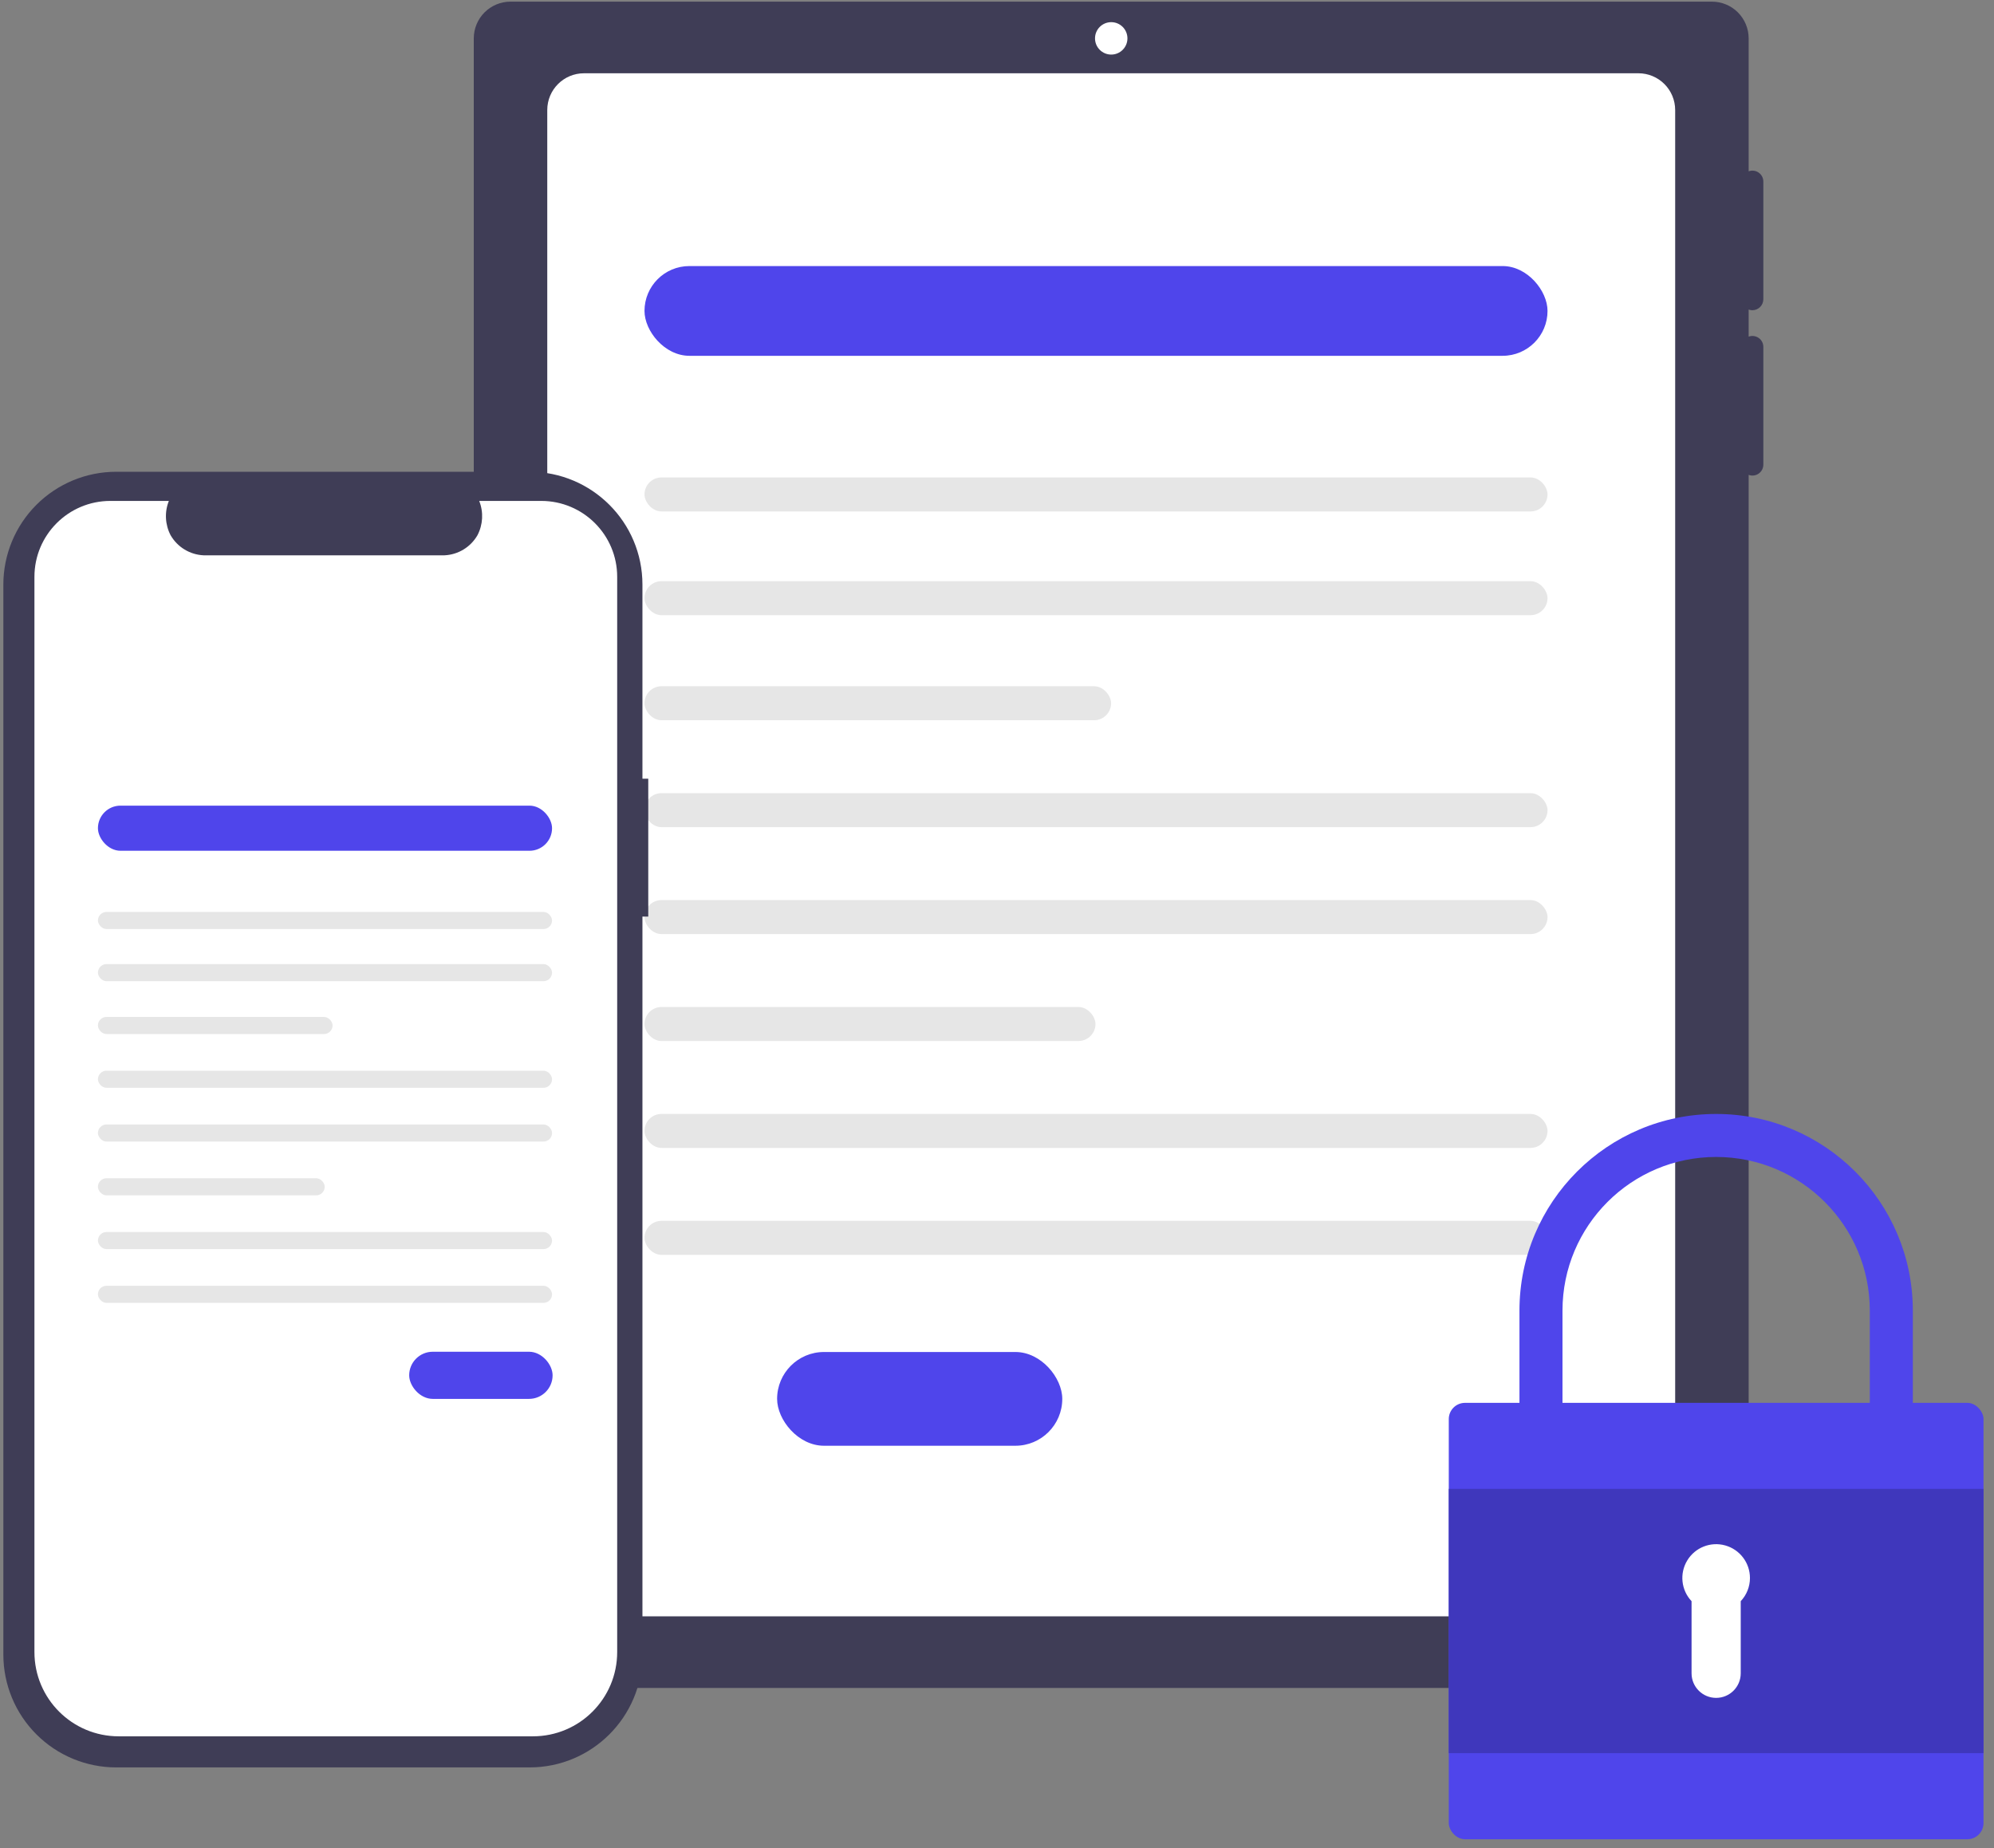
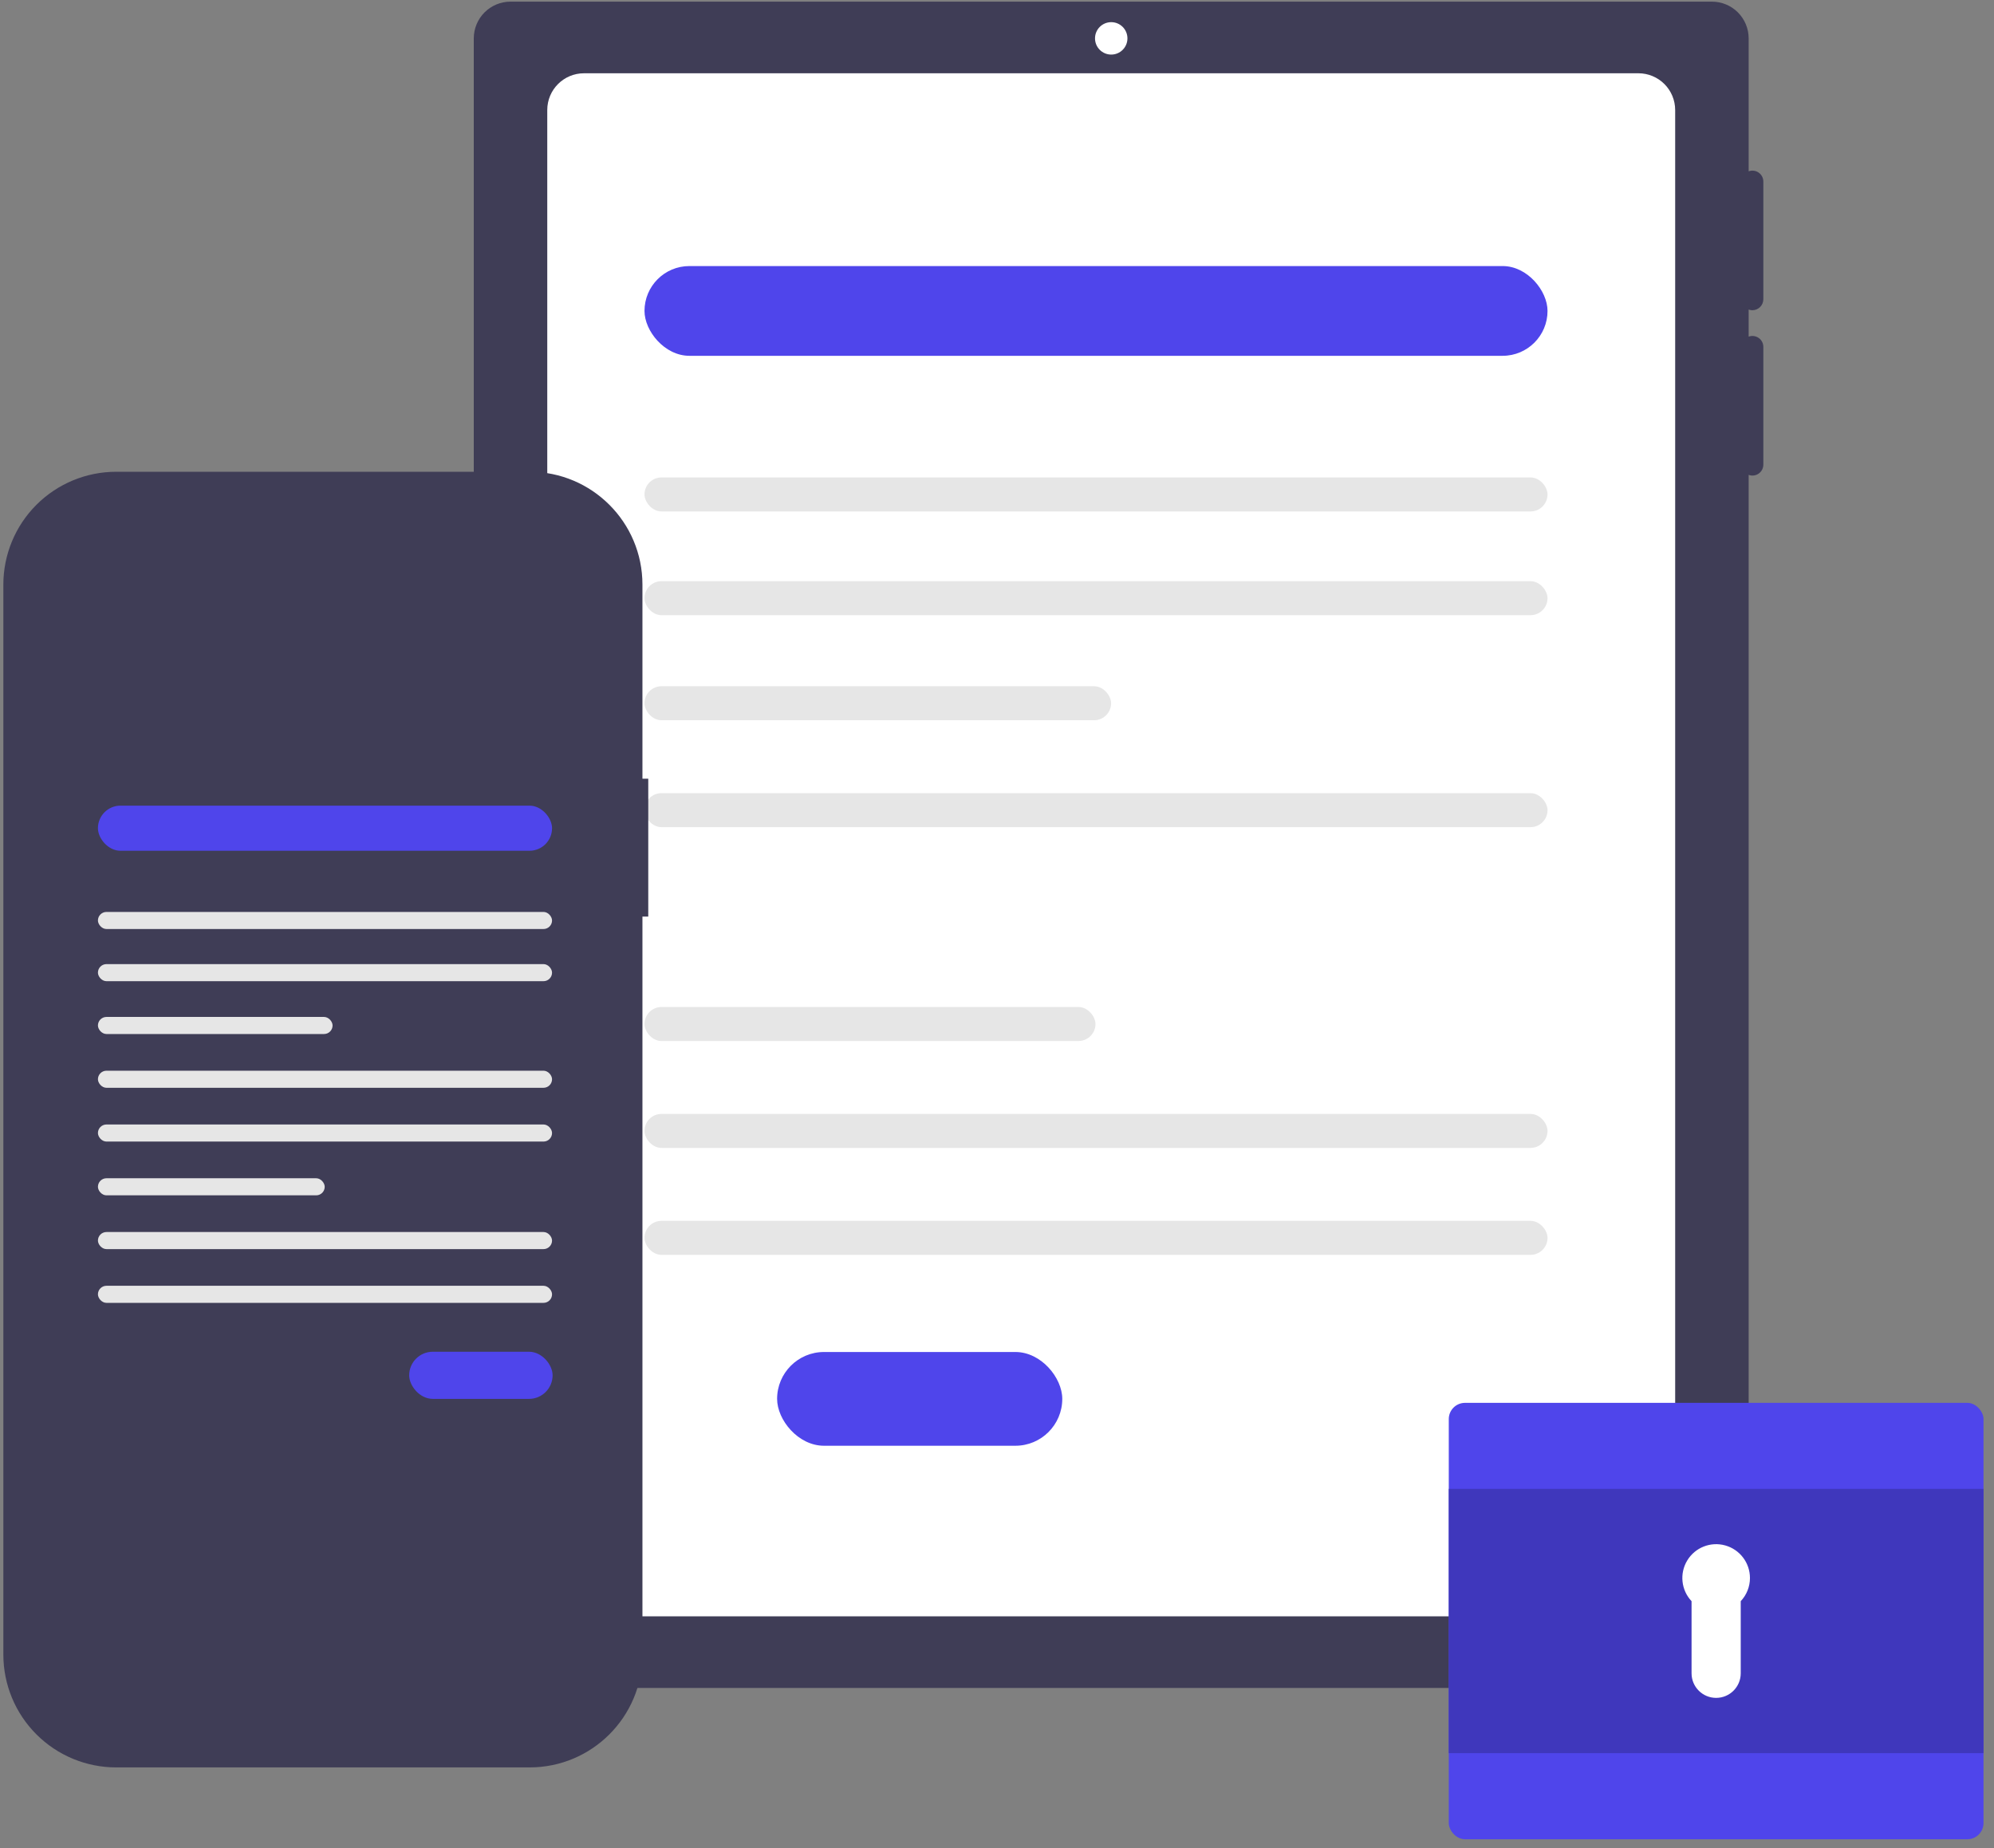
<svg xmlns="http://www.w3.org/2000/svg" width="123px" height="114px" viewBox="0 0 123 114" version="1.1">
  <rect x="0" y="0" width="123" height="114" fill="#808080" stroke="none" />
  <title>Group 24</title>
  <g id="LANDING-MEMENTO" stroke="none" stroke-width="1" fill="none" fill-rule="evenodd">
    <g id="MEMENTO-LANDING-3.2" transform="translate(-200, -1095)" fill-rule="nonzero">
      <g id="Group-12" transform="translate(200, 932)">
        <g id="Group-24" transform="translate(0, 163)">
          <g id="undraw_mobile_devices_k1ok" transform="translate(29, 0)">
            <path d="M79.092,19.138 C79.272,19.138 79.445,19.066 79.573,18.939 C79.7,18.811 79.772,18.638 79.772,18.458 L79.772,11.206 C79.774,10.984 79.667,10.776 79.486,10.649 C79.305,10.521 79.073,10.491 78.866,10.568 L78.866,2.367 C78.866,1.766 78.627,1.19 78.202,0.765 C77.777,0.34 77.2,0.101 76.599,0.101 L2.492,0.101 C1.891,0.101 1.314,0.34 0.889,0.765 C0.464,1.19 0.225,1.766 0.225,2.367 L0.225,101.857 C0.225,103.109 1.24,104.123 2.492,104.123 L76.599,104.123 C77.851,104.123 78.866,103.109 78.866,101.857 L78.866,29.294 C79.073,29.371 79.305,29.341 79.486,29.213 C79.667,29.086 79.774,28.878 79.772,28.656 L79.772,21.404 C79.774,21.183 79.667,20.974 79.486,20.847 C79.305,20.72 79.073,20.689 78.866,20.766 L78.866,19.096 C78.938,19.123 79.015,19.137 79.092,19.138 L79.092,19.138 Z" id="Path" fill="#3F3D56" />
            <path d="M72.067,4.52 C72.668,4.52 73.244,4.759 73.669,5.184 C74.094,5.609 74.333,6.186 74.333,6.787 L74.333,97.438 C74.333,98.69 73.318,99.704 72.067,99.704 L7.024,99.704 C5.773,99.704 4.758,98.69 4.758,97.438 L4.758,6.787 C4.758,5.535 5.773,4.52 7.024,4.52 L72.067,4.52" id="Path" fill="#FFFFFF" />
            <circle id="Oval" fill="#FFFFFF" cx="39.546" cy="2.367" r="1" />
            <rect id="Rectangle" fill="#4F45EB" x="10.756" y="16.412" width="55.703" height="5.536" rx="2.768" />
            <rect id="Rectangle" fill="#E6E6E6" x="10.756" y="29.452" width="55.703" height="2.097" rx="1.048" />
            <rect id="Rectangle" fill="#E6E6E6" x="10.756" y="35.851" width="55.703" height="2.097" rx="1.048" />
            <rect id="Rectangle" fill="#E6E6E6" x="10.756" y="42.332" width="28.782" height="2.097" rx="1.048" />
            <rect id="Rectangle" fill="#E6E6E6" x="10.756" y="48.927" width="55.703" height="2.097" rx="1.048" />
-             <rect id="Rectangle" fill="#E6E6E6" x="10.756" y="55.523" width="55.703" height="2.097" rx="1.048" />
            <rect id="Rectangle" fill="#E6E6E6" x="10.756" y="62.119" width="27.818" height="2.097" rx="1.048" />
            <rect id="Rectangle" fill="#E6E6E6" x="10.756" y="68.714" width="55.703" height="2.097" rx="1.048" />
            <rect id="Rectangle" fill="#E6E6E6" x="10.756" y="75.31" width="55.703" height="2.097" rx="1.048" />
            <rect id="Rectangle" fill="#4F45EB" x="18.936" y="83.4" width="17.59" height="5.783" rx="2.892" />
          </g>
          <g id="undraw_mobile_devices_k1ok" transform="translate(0, 29)">
            <path d="M39.988,19.034 L39.629,19.034 L39.629,7.062 C39.629,3.218 36.513,0.102 32.669,0.102 L7.166,0.102 C5.32,0.102 3.55,0.835 2.245,2.141 C0.94,3.446 0.207,5.216 0.207,7.062 L0.207,73.065 C0.207,74.911 0.94,76.681 2.245,77.986 C3.55,79.291 5.32,80.025 7.166,80.025 L32.669,80.025 C36.513,80.025 39.629,76.909 39.629,73.065 L39.629,27.542 L39.988,27.542 L39.988,19.034 Z" id="Path" fill="#3F3D56" />
-             <path d="M38.071,6.584 L38.071,72.91 C38.071,75.78 35.744,78.107 32.874,78.107 L7.321,78.107 C4.451,78.107 2.124,75.78 2.124,72.91 L2.124,6.584 C2.124,3.997 4.221,1.9 6.809,1.9 L10.416,1.9 C10.141,2.589 10.181,3.365 10.527,4.022 C10.949,4.751 11.713,5.215 12.555,5.255 L27.421,5.255 C28.263,5.215 29.026,4.751 29.449,4.022 C29.795,3.365 29.835,2.589 29.56,1.9 L33.386,1.9 C35.974,1.9 38.071,3.997 38.071,6.584 L38.071,6.584 Z" id="Path" fill="#FFFFFF" />
            <rect id="Rectangle" fill="#4F45EB" x="6.041" y="20.697" width="28.012" height="2.784" rx="1.392" />
            <rect id="Rectangle" fill="#E6E6E6" x="6.041" y="27.254" width="28.012" height="1.054" rx="0.527" />
            <rect id="Rectangle" fill="#E6E6E6" x="6.041" y="30.472" width="28.012" height="1.054" rx="0.527" />
            <rect id="Rectangle" fill="#E6E6E6" x="6.041" y="33.731" width="14.474" height="1.054" rx="0.527" />
            <rect id="Rectangle" fill="#E6E6E6" x="6.041" y="37.048" width="28.012" height="1.054" rx="0.527" />
            <rect id="Rectangle" fill="#E6E6E6" x="6.041" y="40.365" width="28.012" height="1.054" rx="0.527" />
            <rect id="Rectangle" fill="#E6E6E6" x="6.041" y="43.682" width="13.989" height="1.054" rx="0.527" />
            <rect id="Rectangle" fill="#E6E6E6" x="6.041" y="46.999" width="28.012" height="1.054" rx="0.527" />
            <rect id="Rectangle" fill="#E6E6E6" x="6.041" y="50.315" width="28.012" height="1.054" rx="0.527" />
            <rect id="Rectangle" fill="#4F45EB" x="25.241" y="54.384" width="8.846" height="2.908" rx="1.454" />
          </g>
          <g id="Group-20" transform="translate(89.368, 68.716)">
            <g id="Group-19">
-               <path d="M7.014,12.132 C7.014,6.897 11.257,2.653 16.492,2.653 C21.728,2.653 25.971,6.897 25.971,12.132 L25.971,18.199 L28.625,18.199 L28.625,12.132 C28.625,5.432 23.193,-7.81597009e-14 16.492,-7.81597009e-14 C9.792,-7.81597009e-14 4.36,5.432 4.36,12.132 L4.36,18.199 L7.014,18.199 L7.014,12.132 Z" id="Path" fill="#4F45EB" />
              <rect id="Rectangle" fill="#4F45EB" x="-4.97379915e-14" y="17.821" width="32.985" height="26.92" rx="1" />
              <rect id="Rectangle" fill="#3F37BC" x="-4.97379915e-14" y="23.128" width="32.985" height="16.302" />
            </g>
            <path d="M18.578,28.627 C18.579,27.69 17.955,26.868 17.053,26.616 C16.151,26.364 15.192,26.744 14.708,27.546 C14.224,28.347 14.333,29.373 14.976,30.055 L14.976,34.504 C14.976,35.341 15.655,36.02 16.492,36.02 C17.33,36.02 18.009,35.341 18.009,34.504 L18.009,30.055 C18.374,29.669 18.578,29.158 18.578,28.627 L18.578,28.627 Z" id="Path" fill="#FFFFFF" />
          </g>
        </g>
      </g>
    </g>
  </g>
</svg>